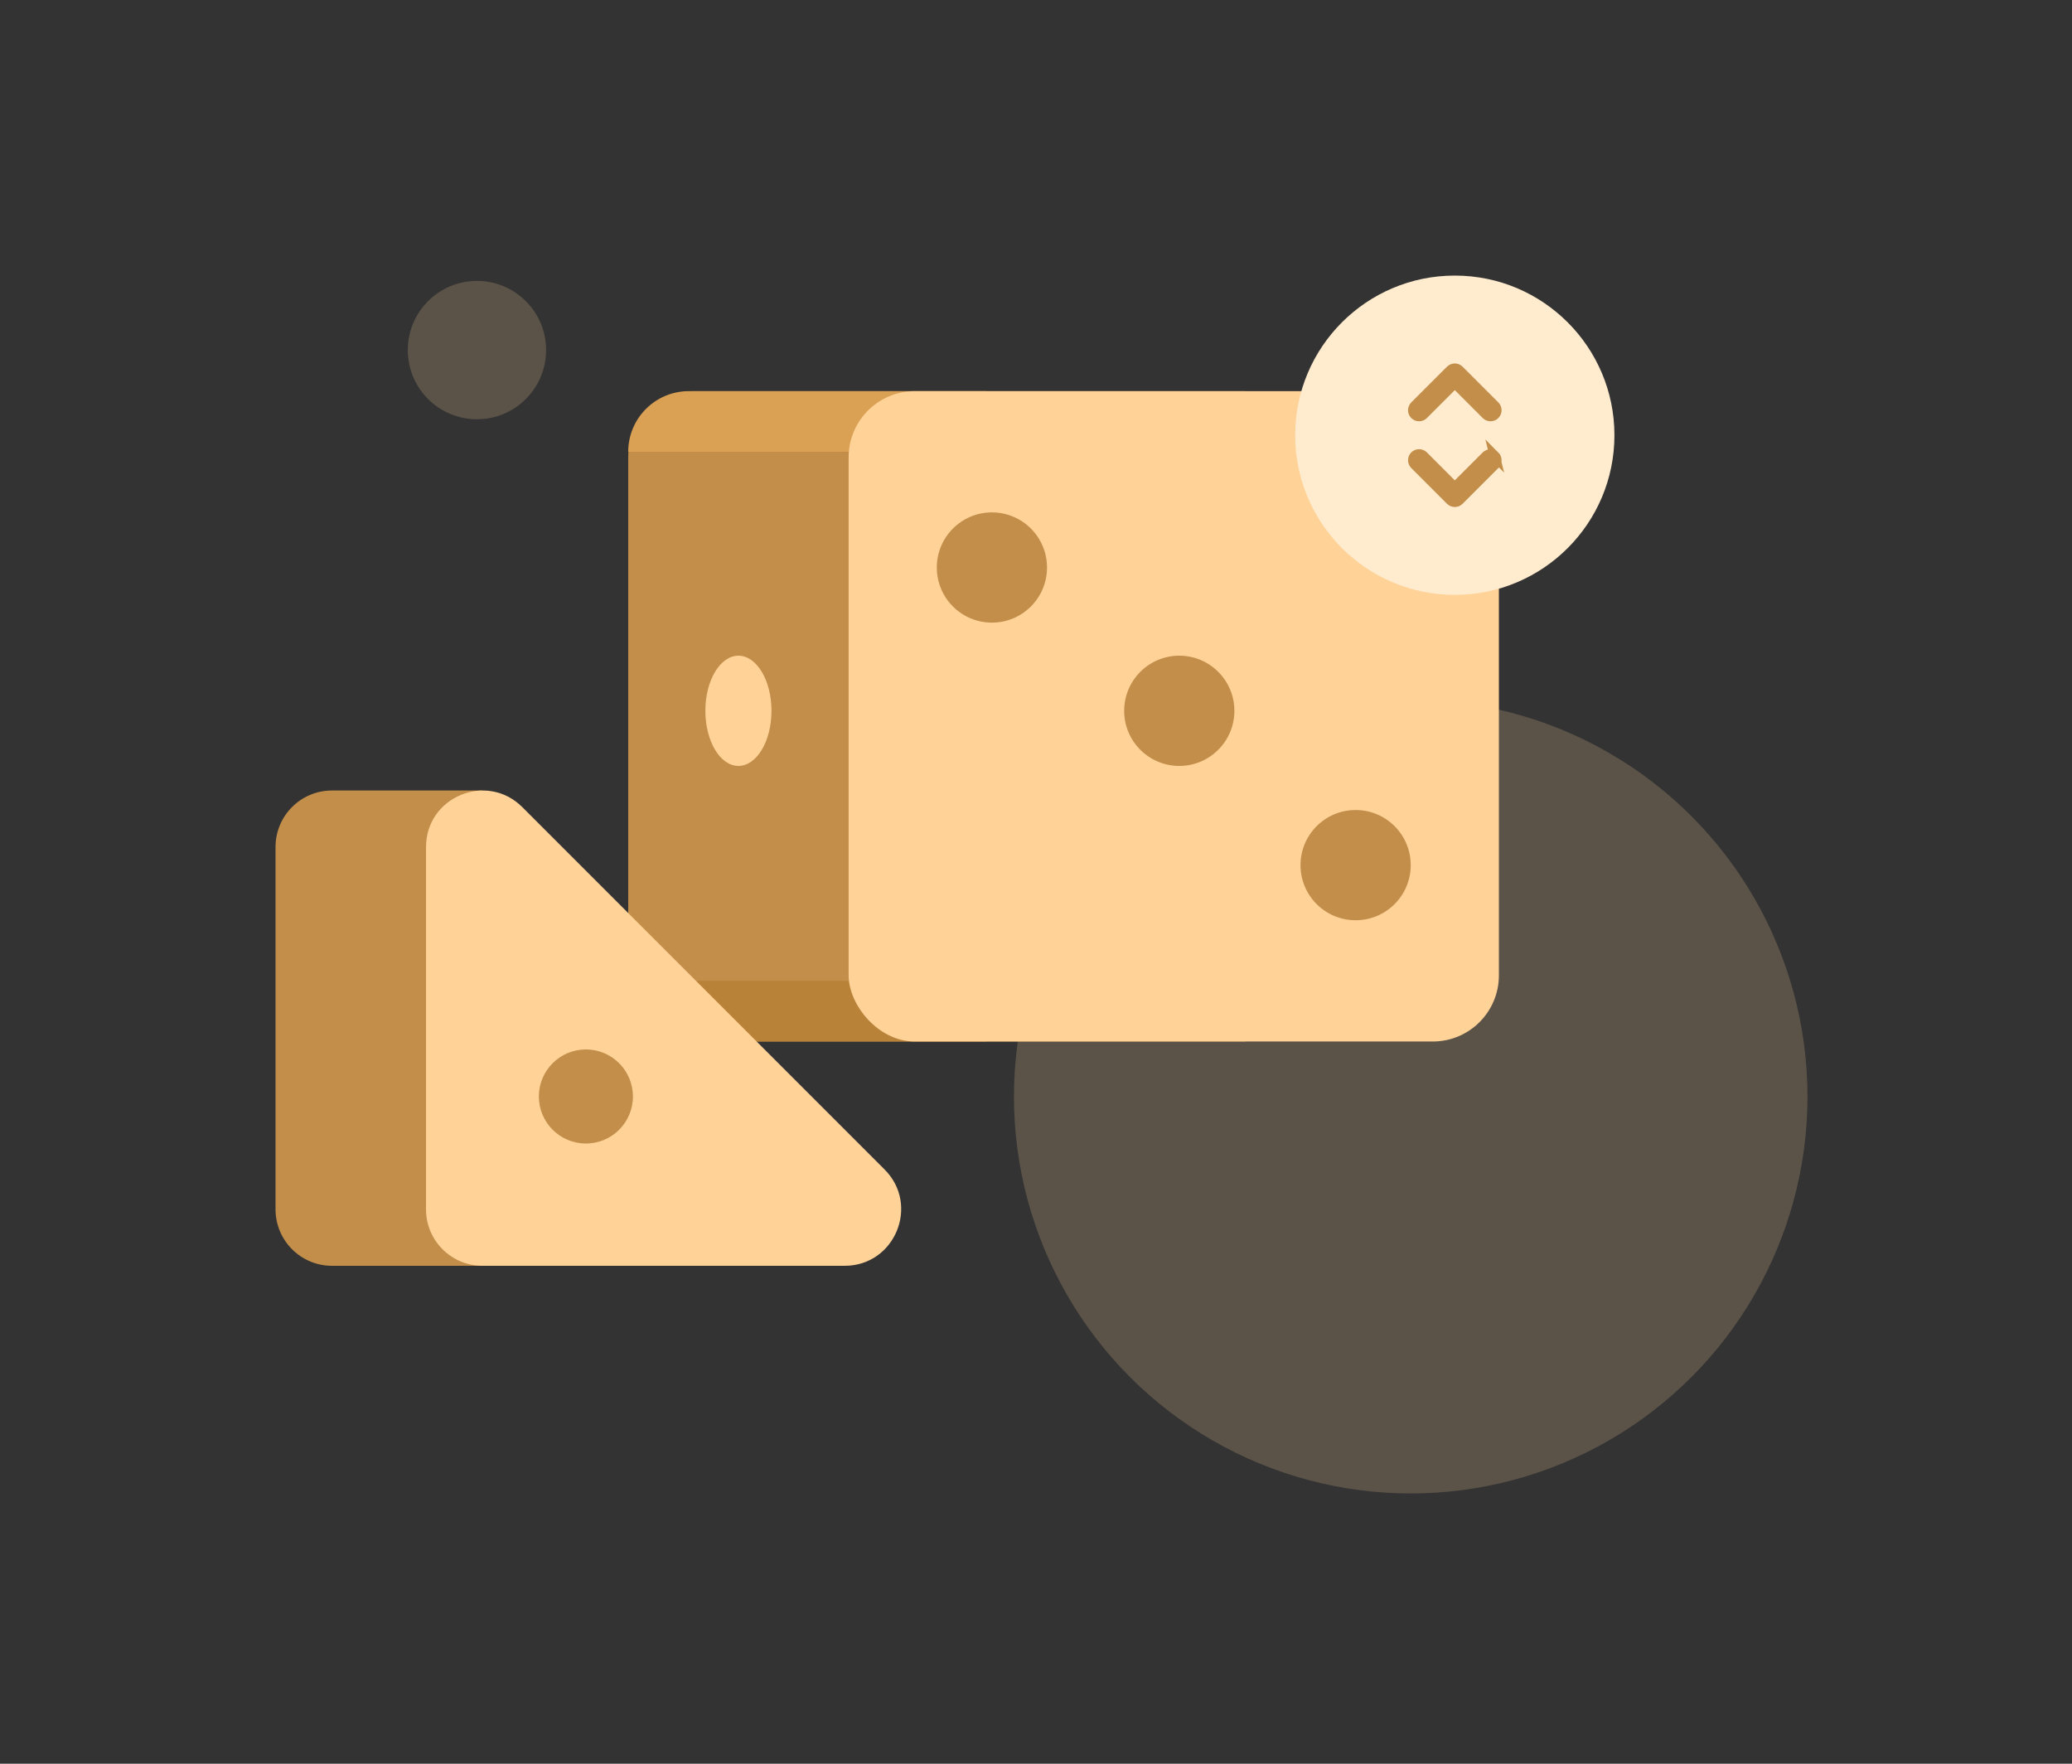
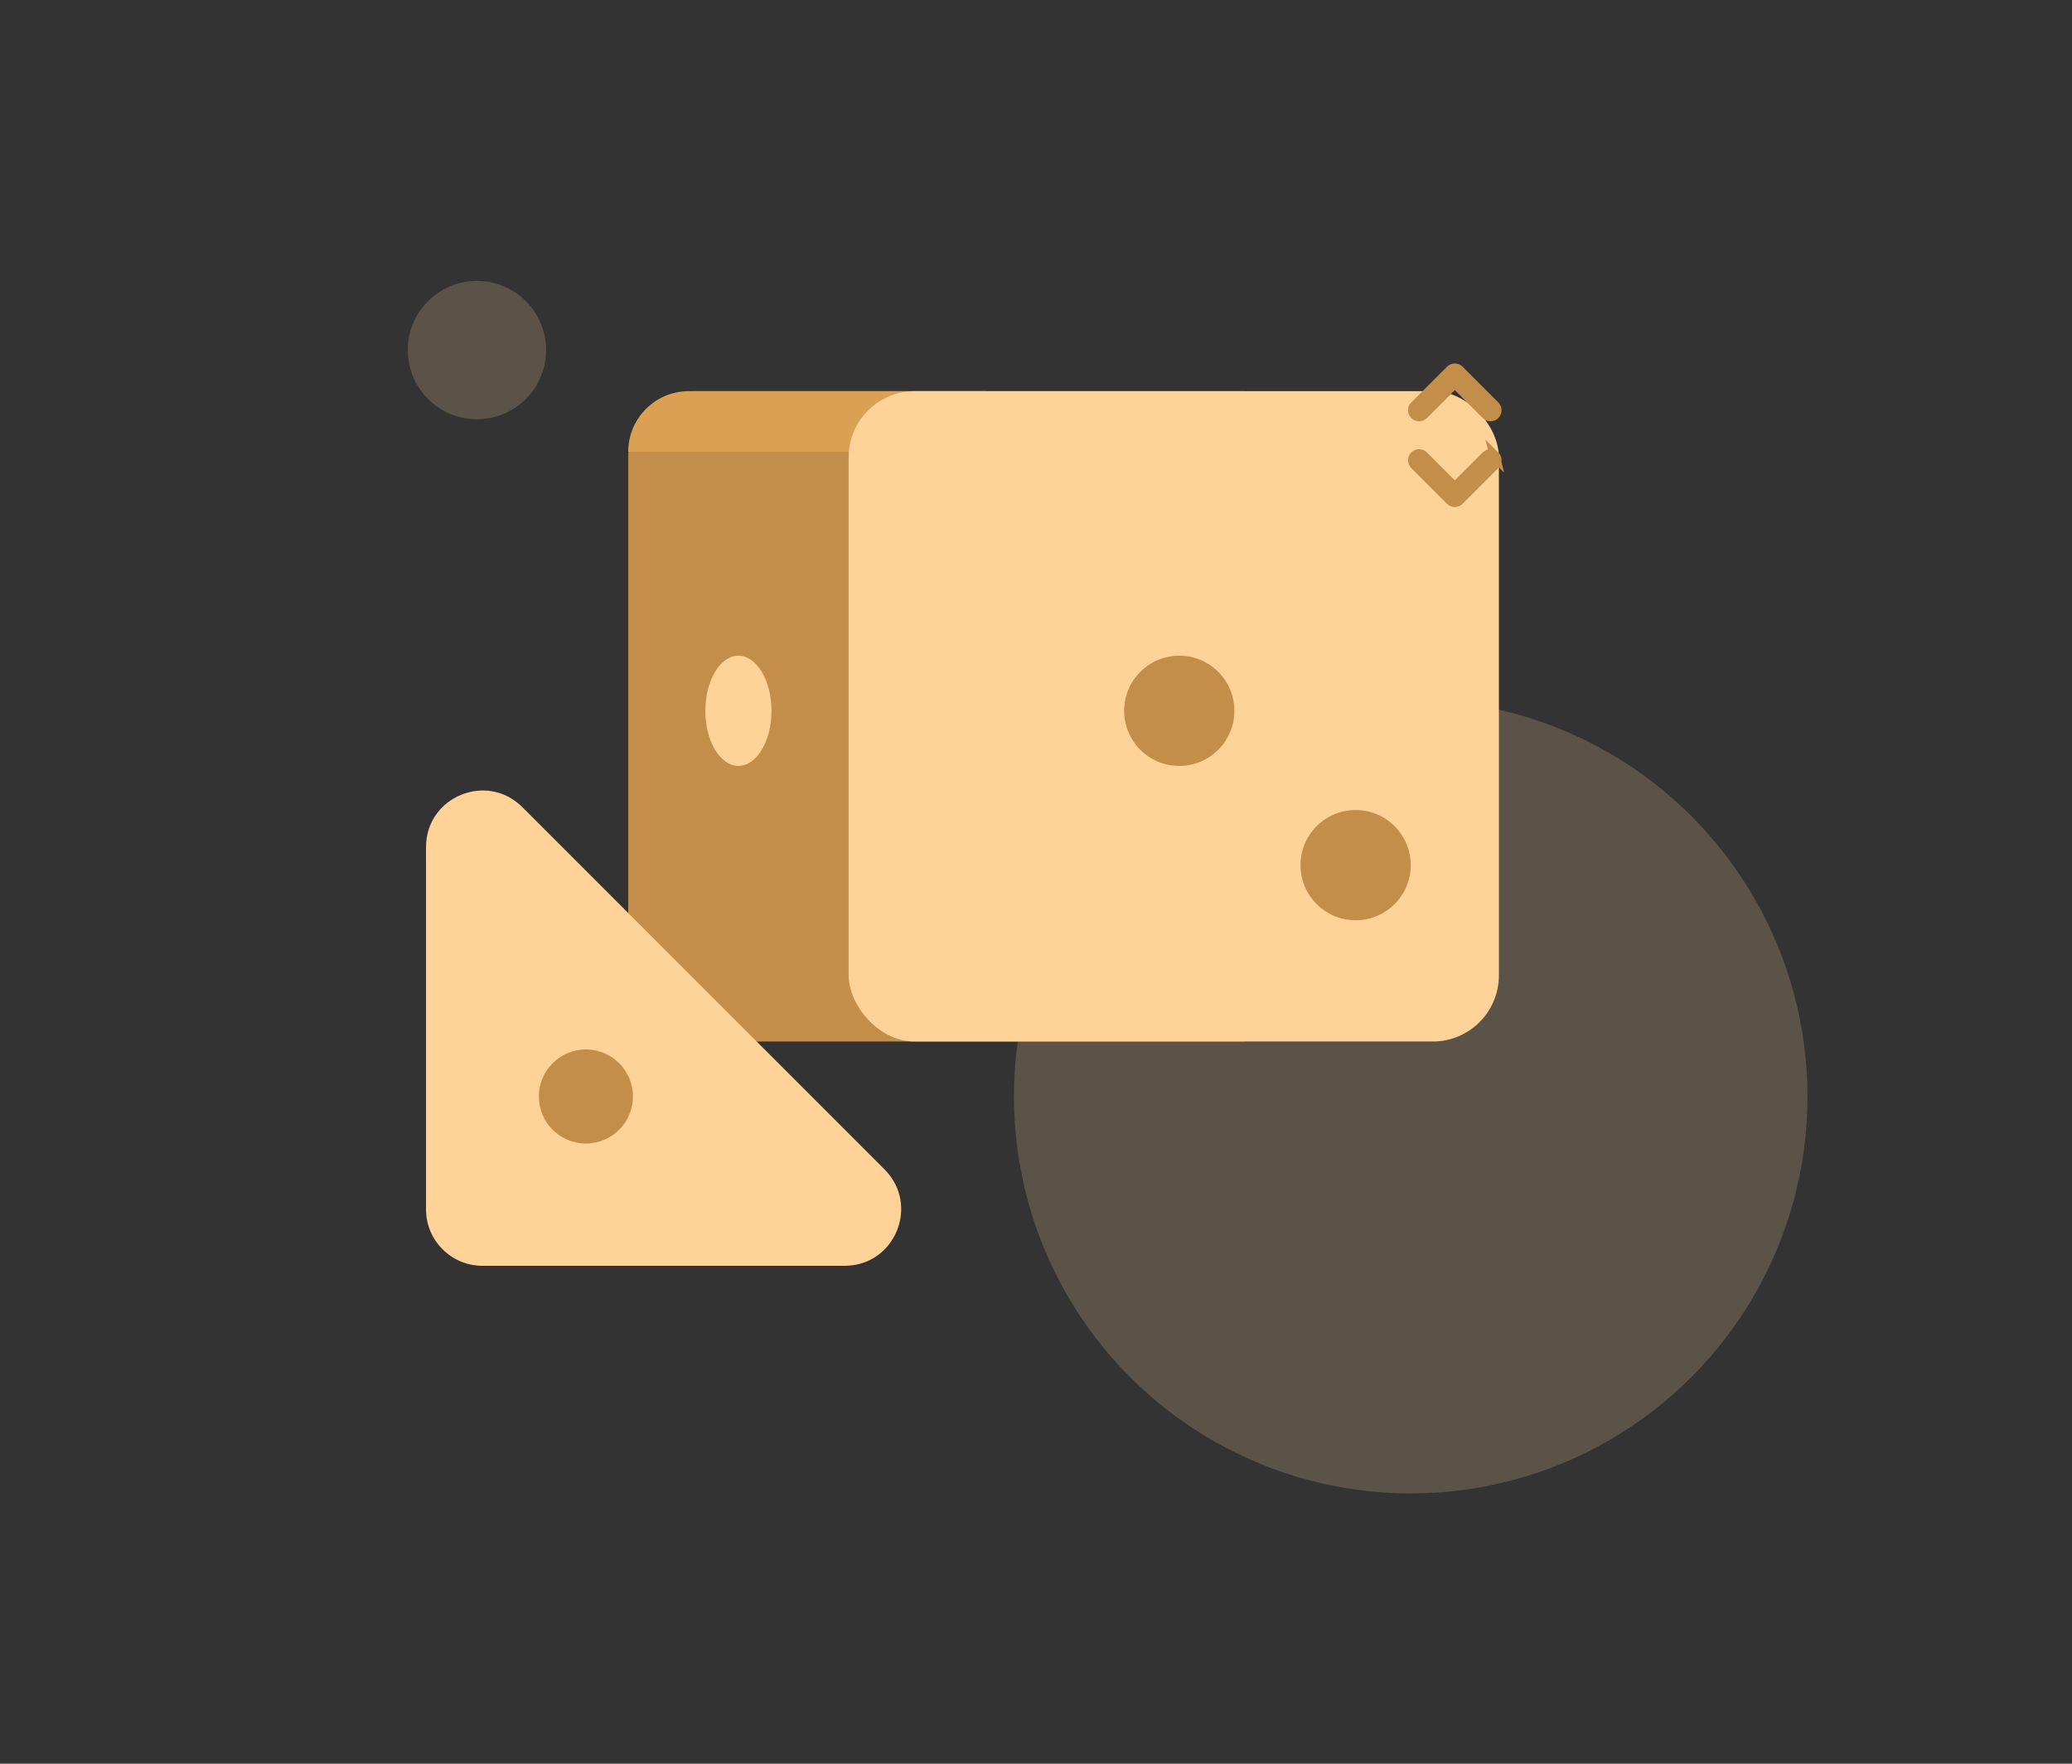
<svg xmlns="http://www.w3.org/2000/svg" width="188" height="160" viewBox="0 0 188 160" fill="none">
  <rect x="0" y="0" width="188" height="160" fill="#333333" stroke="none" />
  <circle opacity=".2" cx="128" cy="99.483" r="36" fill="#FDD49F" />
  <circle opacity=".2" cx="43.275" cy="31.758" r="6.275" fill="#FDD49F" />
  <path d="M57 41.483c0-3.314 2.686-6 6-6h50v59H63c-3.314 0-6-2.686-6-6v-47z" fill="#C28E49" />
  <path d="M89.5 40.983H57c0-3.038 2.462-5.5 5.5-5.5h27v5.5z" fill="#DAA053" />
-   <path d="M89.5 88.983H57c0 3.038 2.462 5.5 5.5 5.5h27v-5.5z" fill="#B98239" />
  <rect x="77" y="35.483" width="59" height="59" rx="6" fill="#FFD298" />
  <circle cx="107" cy="64.483" r="5" fill="#C28E49" />
-   <circle cx="90" cy="51.483" r="5" fill="#C28E49" />
  <circle cx="123" cy="78.483" r="5" fill="#C28E49" />
  <ellipse cx="67" cy="64.483" rx="3" ry="5" fill="#FFD298" />
-   <circle cx="132" cy="39.483" r="14.483" fill="#FFEBCE" />
  <path d="M135.624 41.368c.05.05.09.11.117.175.028.066.042.136.042.207 0 .071-.014.141-.042.207-.027.066-.067.125-.117.175l-3.242 3.242c-.05.05-.109.09-.175.117-.066.027-.136.041-.207.041-.071 0-.141-.014-.207-.041-.065-.027-.125-.067-.175-.117l-3.242-3.242c-.101-.101-.158-.239-.158-.382 0-.143.057-.281.158-.382.101-.101.239-.158.382-.158.144 0 .281.057.383.158L132 44.229l2.86-2.86c.05-.05.109-.09.175-.117.066-.027.136-.041.207-.041.071 0 .141.014.207.041.065.027.125.067.175.117zm-6.483-3.771L132 34.738l2.86 2.86c.101.101.238.158.382.158.143 0 .281-.057.382-.158.101-.101.158-.239.158-.382 0-.143-.057-.281-.158-.382l-3.242-3.242c-.05-.05-.109-.09-.175-.117-.066-.027-.136-.041-.207-.041-.071 0-.141.014-.207.041-.065.027-.125.067-.175.117l-3.242 3.242c-.101.101-.158.239-.158.382 0 .143.057.281.158.382.101.101.239.158.382.158.144 0 .281-.057.383-.158z" fill="#C28E49" stroke="#C28E49" stroke-width=".923" />
-   <path d="M30.12 114.83h31.657c4.035 0 6.484-4.451 4.325-7.86L43.773 71.713H30.12c-2.828 0-5.12 2.292-5.12 5.12V109.71c0 2.827 2.292 5.12 5.12 5.12z" fill="#C28E49" />
  <path d="M43.773 114.83h32.866c4.561 0 6.846-5.515 3.62-8.741L47.394 73.223c-3.225-3.225-8.74-.941-8.74 3.62V109.71c0 2.827 2.292 5.12 5.12 5.12z" fill="#FFD298" />
  <circle cx="53.16" cy="99.47" r="4.267" fill="#C28E49" />
</svg>